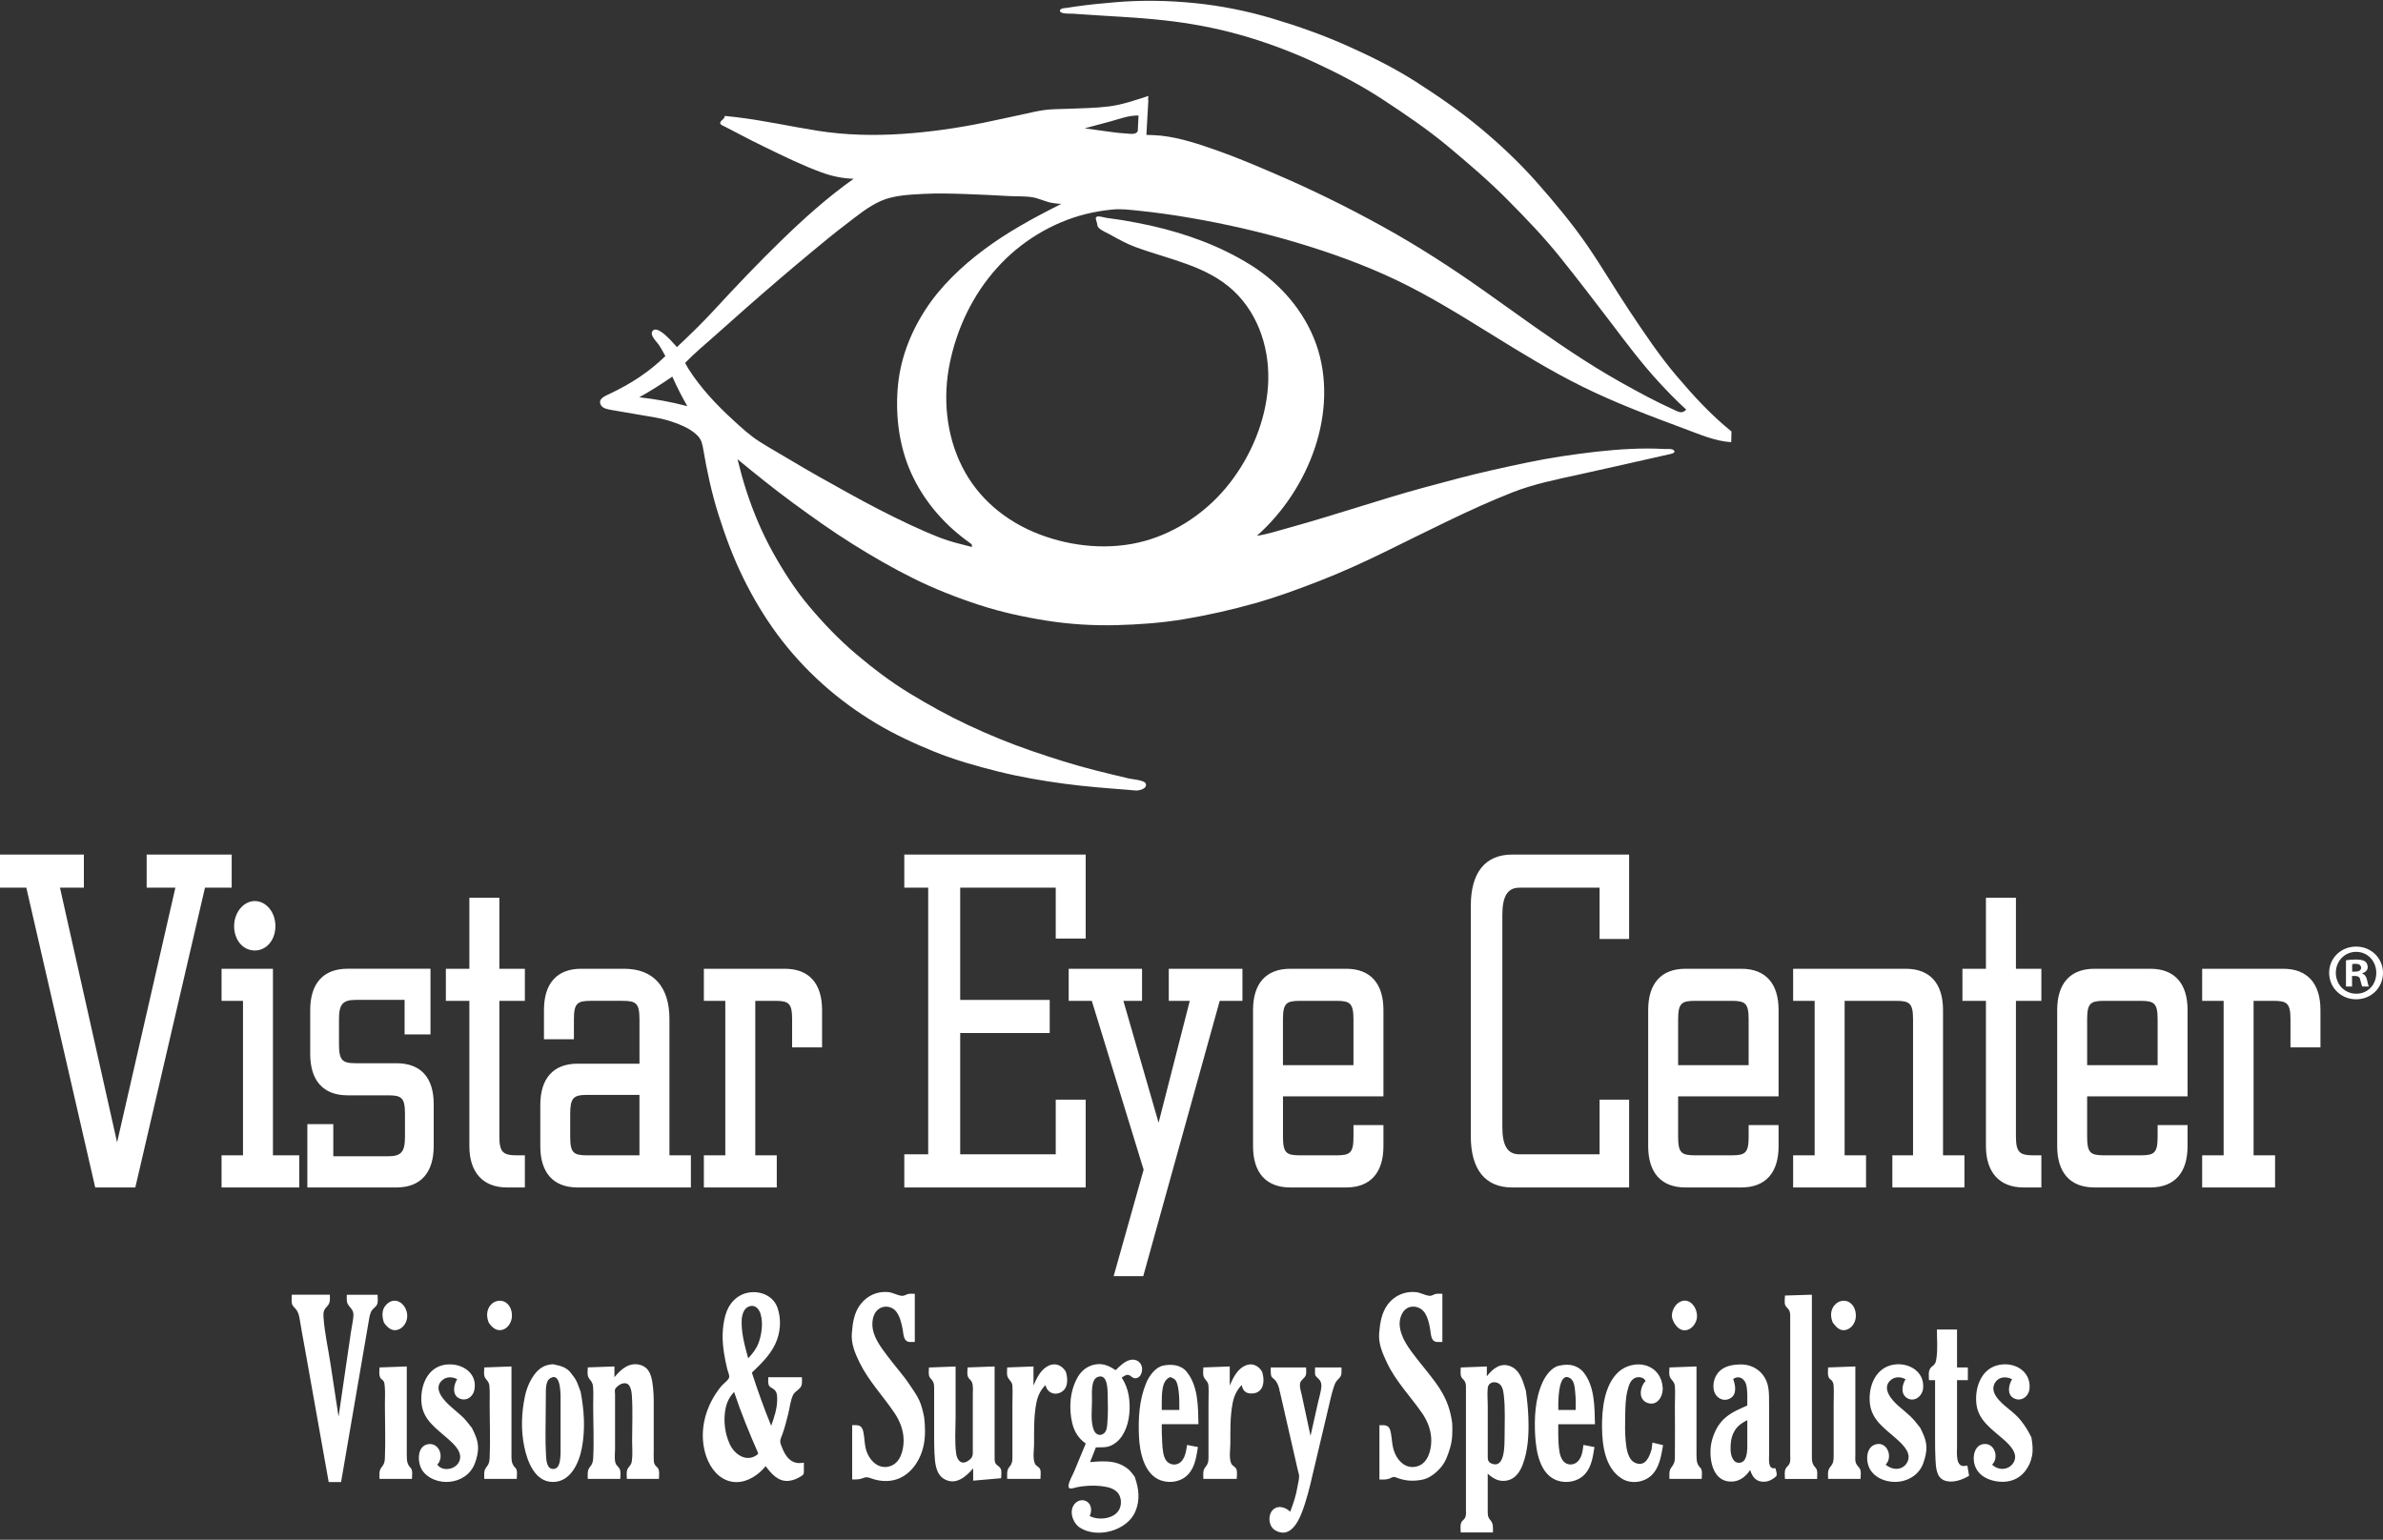
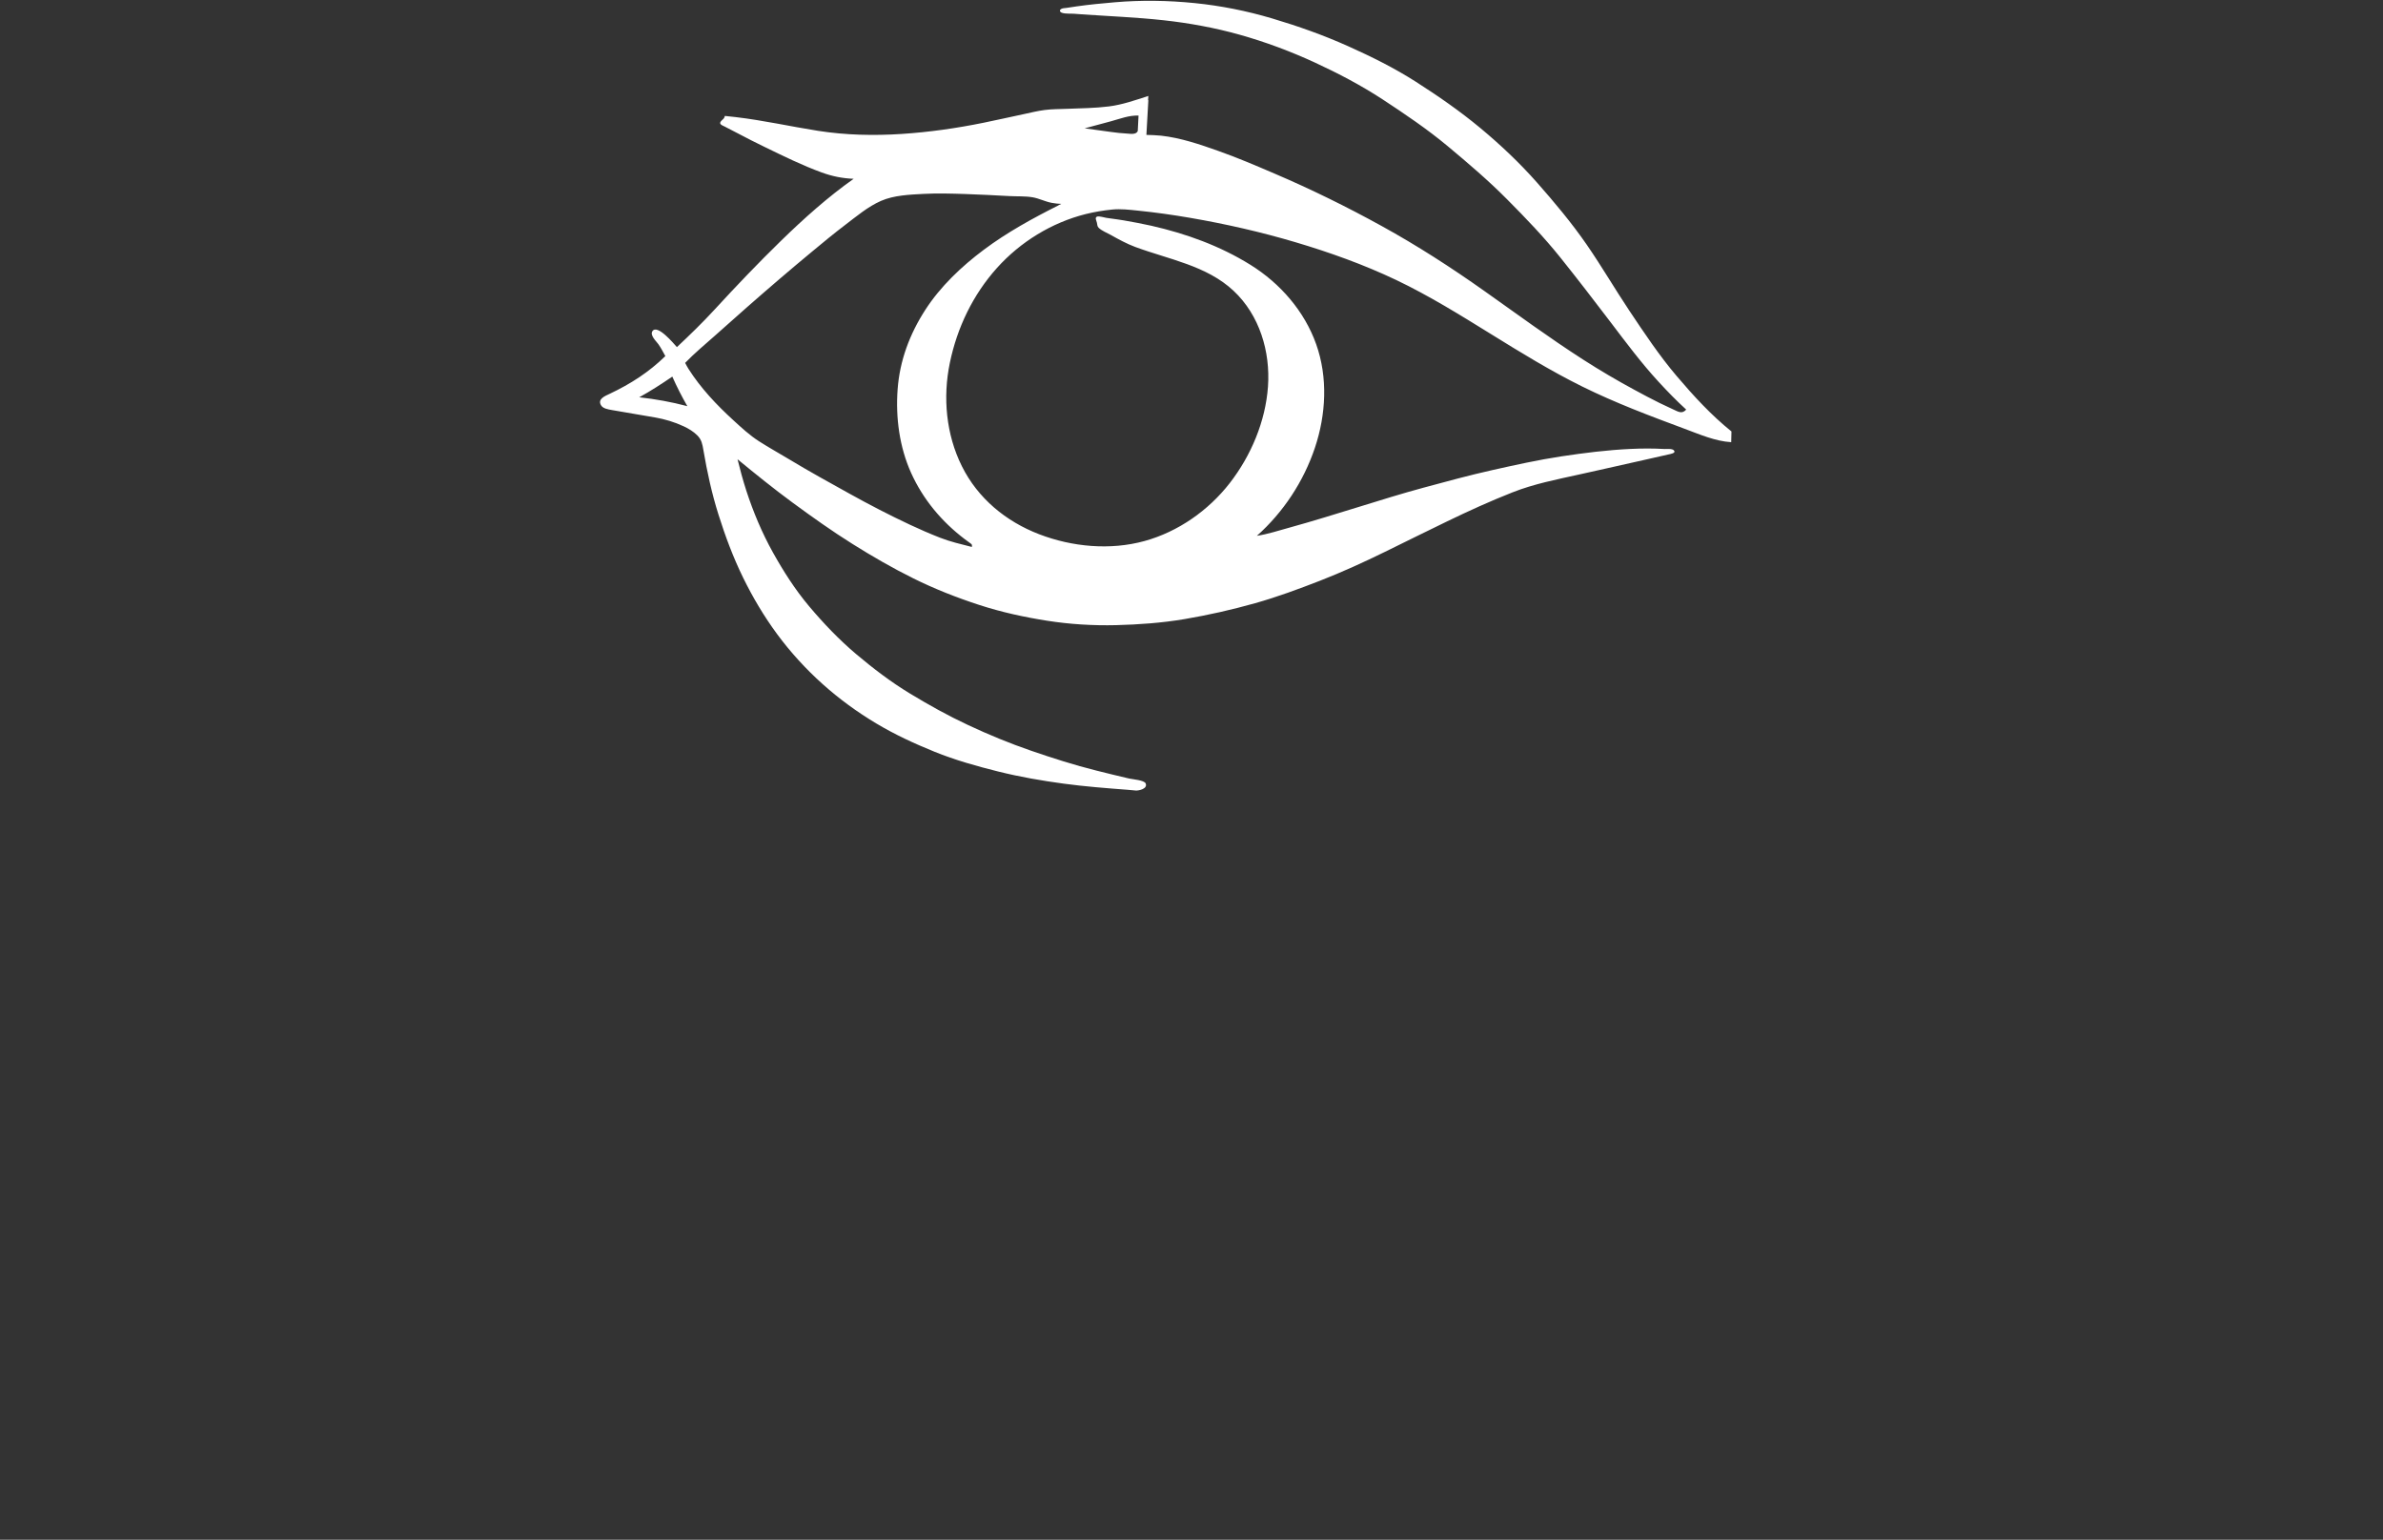
<svg xmlns="http://www.w3.org/2000/svg" id="Layer_1" viewBox="0 0 891.23 576">
  <rect x="0" y="0" width="891.23" height="576" fill="#333333" stroke="none" />
  <defs>
    <style>.cls-1{fill:none;}.cls-2{fill-rule:evenodd;}.cls-2,.cls-3{fill:#fff;}</style>
  </defs>
-   <path class="cls-2" d="M685.44,494.75c-.92-2.24-.94-4.67.76-6.61,1.37-1.56,3.71-2.1,5.51-.93,1.83,1.19,2.48,3.38,2.35,5.45-.14,2.08-1.43,4.13-3.48,4.78-2.36.74-3.87-.98-5.13-2.69M630.07,497.65c2.21,0,4.01-2.11,4.47-4.12.88-3.92-2.75-9.04-6.86-6.14-1.79,1.27-3.05,4.32-2.03,6.44.71,1.81,2.25,3.82,4.42,3.83M634.48,544.33v-33.16h0l-10.12.37c0,1.23-.33,2.95.43,4.04.78,1.12,1.49,1.52,1.61,3.06.17,2.25,0,4.57,0,6.82,0,6.66.08,13.32,0,19.97-.02,1.38-.36,2.3-1.21,3.36-1.09,1.36-.83,2.69-.83,4.43h12.07c0-1.17.35-2.94-.35-3.97-1.54-1.45-1.59-2.9-1.59-4.93M464.85,511.31c-2.51,1.61-3.77,4.39-4.93,7v-7.14l-9.88.37c0,1.28-.33,2.95.43,4.04.74,1.09,1.41,1.45,1.5,2.95.13,2.19,0,4.43,0,6.62v20.1c0,1.43-.16,2.39-1.09,3.47-1.15,1.34-.84,2.79-.84,4.51h12.49c0-1.09.3-2.69-.16-3.69-.43-.95-1.52-1.15-1.93-2.15-.87-2.12-.29-5.33-.29-7.52,0-4.89-.1-9.9.8-14.72.52-2.79,1.47-4.95,3.41-7.02.33,1.3.84,2.48,2.2,2.94,1.17.39,2.83.27,3.9-.37,2.55-1.54,2.33-5.16,1.55-7.58-1.57-2.68-4.39-3.57-7.15-1.8M424.37,552.44c1.57,4.41,2.1,8.7.2,13.1-3.07,7.1-14.22,10.1-20.69,5.93-2.83-1.83-4.38-6.74-1.58-9.3,1.4-1.28,3.59-1.33,4.91.15,1.11,1.25,1.05,3.41.32,4.79,3.29,1.77,9.16,1.13,11.03-2.38.87-1.64.87-3.75.07-5.4-.8-1.63-2.63-2.6-4.37-2.99-3.65-.82-7.8-.71-11.46,0-1.21.23-3.51,1.34-3.15-.8.28-1.69,1.43-3.55,2.09-5.11,1.46-3.47,2.89-6.95,4.33-10.43-2.72-1.93-4.27-4.37-5.06-7.64-1.36-5.67-.86-12.26,2.14-17.34,1.51-2.55,3.83-4.19,6.72-4.64,2.79-.44,5.08.67,7.4,2.17,1.45-1.45,3.27-3.28,5.34-3.8,2.03-.51,4.01.53,4.45,2.59.37,1.72-.44,4.34-2.62,4.24-.98-.05-1.51-1.03-2.4-1.23-.87-.2-1.85.51-2.51,1.01,1.33,2.07,2.2,4.31,2.61,6.75.72,4.37.37,9.67-1.67,13.63-1.13,2.18-2.49,3.77-4.67,4.89-1.97,1.01-3.85.73-5.95.81l-2.16,5.51c2.89-.25,5.94-.51,8.82.07,1.71.34,3.27,1.02,4.69,1.99,1.41.97,2.15,2.05,3.17,3.44M408.4,523.97c0,3.37-.63,7.92.72,11.09.61,1.45,2.05,2.24,3.47,1.34,1.42-.91,1.44-2.71,1.56-4.22.28-3.37.21-6.8.13-10.18-.05-2.1.03-8.32-3.77-6.89-2.68,1.01-2.06,6.64-2.11,8.86M191.29,545.31v-34.14h0l-10.18.37c0,1.23-.35,2.98.42,4.04.8,1.11,1.38,1.43,1.51,2.95.19,2.19.09,4.42.09,6.62,0,6.68.29,13.42,0,20.1-.06,1.39-.23,2.41-1.13,3.47-1.17,1.39-.89,2.71-.89,4.51h12.15c0-1.15.37-2.98-.38-3.97-1.2-1.2-1.58-2.3-1.58-3.95M372.13,546.9c-.18-.61-.15-1.22-.15-1.84v-33.89l-10.12.37c0,1.1-.28,2.59.21,3.62.35.73,1.03,1.06,1.37,1.79.64,1.37.38,3.36.38,4.85v20.43c0,2.09.17,2.93-1.73,4.23-2.5,1.71-4.13-.15-4.48-2.63-.64-4.55-.22-9.42-.22-14v-18.64l-9.98.37c0,.91-.14,1.91,0,2.81.14.94.61,1.21,1.14,1.87.95,1.14.81,2.65.81,4.05v12.57c0,3.62-.04,7.24.13,10.86.17,3.45.44,7.78,3.75,9.63,4.29,2.39,8.06-1,10.72-4.05v4.59h0l10.46-.91c0-1.14.43-3.14-.5-4.03-.67-.77-1.47-.91-1.8-2.01M300.64,550.15c0,1.22.05,1.39-1.02,2.08-1.38.89-2.93,1.55-4.57,1.73-3.97.43-6.53-2.61-8.7-5.49-.71.79-1.38,1.59-2.18,2.28-3.33,2.89-7.69,4.67-12.1,3.1-4.43-1.58-7.15-6.05-8.34-10.32-2.45-8.84.36-18.15,6.13-25.1.75-.89,2.41-1.97,2.8-3.05.29-.8-.41-2.2-.64-3.08-.52-2.08-.95-4.18-1.27-6.3-.72-4.74-.73-9.34.54-13.97,1.19-4.37,4.39-7.86,8.92-8.53,4.37-.66,9.06,1.34,10.58,5.75,1.52,4.41,1.11,9.44-.89,13.62-2.01,4.21-5.39,7.42-8.7,10.61,2.17,6.72,4.53,13.35,7.22,19.89,1.13-3.19,2.24-6.42,2.24-9.85,0-1.69-.05-3.05-1.59-4.05-.85-.55-1.42-.65-1.67-1.73-.19-.81-.07-1.71-.07-2.53h12.58c0,1.36.27,2.9-.7,3.99-.86.99-2.07,1.47-2.64,2.71-.99,2.13-1.21,4.78-1.79,7.04-.66,2.55-1.27,5.13-2.18,7.6-.63,1.69-1.15,2.37-.49,4.02.45,1.15.91,2.33,1.55,3.39,1.43,2.37,3.53,3.74,6.34,3.27.22.02.43,0,.64-.09v3ZM279.82,508.13c1.56-1.69,2.96-3.39,3.8-5.57,1.25-3.24,1.85-7.62.84-10.99-.55-1.86-1.93-3.55-4.07-2.93-2.03.59-2.61,2.5-2.96,4.39-.39,5.17,1.05,10.14,2.39,15.1M283.59,543.7c-3.34-7.56-6.42-15.15-9.04-22.98-1.77,1.87-2.76,3.89-3.24,6.44-.81,4.27-.2,9.13,1.61,13.06,1.79,3.87,6.19,6.92,10.18,4.05l.49-.57ZM491.81,511.54v2.44c.12,1.1,1.27,1.55,1.83,2.4.51.78.62,1.71.52,2.62-.2,1.89-.81,3.79-1.22,5.63-.93,4.17-1.87,8.34-2.81,12.5-1.1-5.12-2.2-10.25-3.3-15.38-.29-1.35-.95-3.16-.53-4.52.33-1.05,1.46-1.57,1.94-2.51.46-.93.23-2.17.23-3.17h-13.23c0,.89-.03,1.77.09,2.66.15.99.49,1.13,1.21,1.75,1.07.91,1.95,3.08,2.02,4.47h.07c1.43,6.26,2.86,12.52,4.29,18.78l2.48,10.84c.15.63.43,1.36.46,2.01.06,1.27-.39,2.77-.6,4.05-.51,3.23-1.55,6.36-2.73,9.41-1.87-1.89-5.08-2.65-6.86-.25-1.61,2.15-1.07,5.95,1.39,7.28,6.42,3.47,9.49-5.44,10.94-9.9,1.55-4.77,2.62-9.76,3.78-14.66,1.71-7.23,3.42-14.46,5.13-21.7.53-2.23,1-4.49,1.69-6.68.55-1.77.83-2.73,2.2-3.99,1.17-1.06.9-2.57.9-4.07h-9.9ZM582.79,532.77c0,2.29-.06,4.61.09,6.9.14,2.19.29,5.15,1.79,6.92,1.41,1.65,3.86,1.63,5.36.17,1.64-1.6,1.89-4.08,2.16-6.23l4.13.79c-.56,3.42-1.03,7.24-3.41,9.96-2.55,2.92-6.89,3.81-10.52,2.55-6.51-2.27-7.88-10.84-8.24-16.75-.39-6.6-.03-13.87,2.75-19.97,1.13-2.48,3.39-5.67,6.24-6.24,1.97-.39,3.47-.54,5.45.03,1.27.37,2.71,1.32,3.55,2.34,4.34,5.36,4.2,13,4.37,19.55h-13.74ZM582.79,527.43h6.51c0-2.05.07-4.14-.15-6.18-.19-1.83-.21-4.65-1.99-5.73-4.07-2.45-4.3,7.14-4.36,9.09v2.82ZM664.02,549.26c.13.71.55,1.79.45,2.49-.07.55-.42.73-.92,1.11-1.03.77-2.13,1.32-3.43,1.42-3.19.24-4.68-1.57-5.57-4.37-2.01,3.01-4.81,4.85-8.53,4.2-6.37-1.11-7.15-10.62-5.68-15.58.97-3.3,2.45-6.11,5.15-8.38,2.31-1.93,5.25-3.15,7.98-4.37,0-2.45.15-5.05-.32-7.46-.48-2.44-2.68-4.03-4.96-2.45.84,2.25,1.51,5.69-1.02,7.18-2.71,1.61-5.66-.25-6.22-3.08-.51-2.63.38-5.49,2.39-7.26,1.94-1.71,4.61-2.18,7.09-2.29,5.36-.26,9.8,3.02,10.84,8.34.45,2.28.34,4.76.36,7.08.03,2.89,0,5.78,0,8.68,0,3.31-.02,6.63,0,9.94,0,1.41-.4,4.95,1.8,4.8h.57ZM653.48,531.25c-2.14,1.13-3.75,2.15-4.93,4.32-1.17,2.13-1.39,4.47-1.32,6.87.05,1.92.85,4.93,3.29,4.77,2.67-.17,2.86-3.63,2.96-5.62v-10.34ZM735.52,548.25c-4.33,1.25-3.6-4.61-3.6-7.34v-24.61h4.05v-4.76h-4.05v-14.18h-7.53c0,3.48.35,7.14-.15,10.59-.09.67-.19,1.47-.53,2.07-.39.69-1.09,1.03-1.6,1.62-1.08,1.24-.69,3.12-.69,4.66h2.29v21.8c0,2.61.01,5.22.15,7.83.15,2.72.24,6.69,3.27,7.86,3.06,1.18,6.64-.16,9.3-1.72l-.65-3.81h-.28ZM448.21,532.77h-13.72c0,2.3,0,4.62.17,6.92.16,2.15.2,5.27,1.74,6.98,1.34,1.47,3.69,1.61,5.16.27,1.76-1.6,2.03-4.21,2.41-6.41l4.05.79c-.57,3.45-1.04,7.2-3.41,9.96-2.49,2.91-6.71,3.77-10.3,2.57-6.39-2.15-8.06-10.57-8.33-16.42-.31-6.79.06-13.72,2.69-20.07,1.08-2.61,3.41-5.91,6.35-6.51,3.16-.64,6.68-.33,8.86,2.39,4.29,5.37,4.19,13.02,4.34,19.55M441.07,527.43c0-2.45.03-4.9-.3-7.34-.15-1.06-.32-2.11-.75-3.09-.55-1.25-1.22-1.3-2.26-1.87-3.43,1.09-3.19,6.52-3.27,9.48v2.82h6.58ZM571.61,530.73c.2,5.77-.09,11.83-2.17,17.26-1.01,2.64-2.7,5.11-5.54,5.79-3.01.71-5.28-.49-7.5-2.48v13.65c0,1.34-.06,2.51.88,3.57,1.31,1.47,1.07,2.77,1.07,4.73h-12.05c0-1.11-.23-2.47.13-3.53.29-.87,1.18-1.22,1.56-2.05.41-.9.27-2.07.27-3.03v-45.45c0-.95,0-1.85-.58-2.67-.46-.66-1.11-.97-1.3-1.84-.23-.99-.07-2.12-.07-3.13l9.76-.37v3.67c2.23-2.87,5.2-5.35,9.05-3.66,3.51,1.54,4.55,5.81,5.56,9.1.49,3.53.82,6.88.94,10.44M562.43,521.99c-.23-2.03-.65-4.39-2.91-4.85-1.54-.31-2.93.46-3.11,2.07-.24,2.15,0,4.47,0,6.64v18.48c0,1.47-.11,2.55,1.51,3.19,5.07,1.97,4.72-7.33,4.79-9.98,0-5.15.29-10.42-.29-15.55M538.48,519.5c-2.58-3.99-5.68-7.49-8.59-11.24-2.84-3.67-6.1-7.78-6.42-12.61-.13-2.11.66-4.77,2.43-6.05,1.92-1.39,4.78-.93,6.36.76,1.62,1.75,2.27,4.76,2.64,7.06.19,1.19.23,2.62.87,3.66.78,1.27,2.36.91,3.67.91v-18c-.79,0-1.66-.1-2.43.05-.79.15-1.53.79-2.35.71-1.74-.16-3.39-1.23-5.21-1.4-4.01-.37-7.82,1.25-10.3,4.44-2.45,3.16-3.03,7.12-3.35,10.96-.33,3.98,1.33,7.65,2.99,11.16,3.22,6.8,8.73,12.49,13.01,18.63,2.19,3.15,3.57,6.78,3.49,10.65-.07,3.47-1.3,8.09-5.04,9.28-4.63,1.47-7.96-2.31-9.12-6.37-.53-1.89-.53-3.83-.9-5.75-.19-.99-.37-2.19-1.28-2.79-.85-.58-2.09-.41-3.05-.41v20.32c1.33,0,2.55.1,3.79-.37.48-.19,1-.56,1.51-.59.65-.03,1.38.38,1.99.57,2.99.98,5.43,1.03,8.51.5,2.81-.49,5.22-2.42,7.06-4.52,1.93-2.19,2.81-4.89,3.62-7.63.85-2.89.87-6.02.74-9.02-.63-4.82-2.02-8.83-4.66-12.91M759.72,537.69c-1.19-2.41-2.31-4.26-3.98-6.36-1.31-1.65-3.03-3.07-4.65-4.39-2.7-2.21-7.66-6.24-4.64-10.14,1.47-1.9,4.09-1.89,6.06-.85-1.26,2.01-2,5.57.48,7.02,2.86,1.66,5.81-.59,6.05-3.59.54-6.78-6.2-10.29-12.22-8.6-6.21,1.74-8.4,8.95-7.62,14.72.83,6.1,6.11,9.38,10.33,13.16,2.18,1.97,5.37,5.09,3.61,8.3-1.69,3.08-5.76,3.27-8.09.93,2.58-2.52,1.07-7.83-2.79-7.72-3.96.11-4.73,5.09-3.67,8.08,1.38,3.91,5.19,5.64,9.04,6.02,3.78.37,7.37-.85,9.75-3.92,1.32-1.71,2.21-3.63,2.59-5.76.45-2.45.15-4.47-.24-6.89M677.63,544.41v-60.08l-10.06.31c0,1.05-.29,2.53.08,3.54.29.81,1.19,1.3,1.55,2.11.4.9.33,1.75.33,2.7v51.05c0,.99.13,2.09-.12,3.07-.27,1.05-1.07,1.37-1.55,2.24-.6,1.08-.3,2.7-.3,3.89h12.02c0-1.23.31-2.86-.38-3.97-1.55-1.57-1.58-2.71-1.58-4.85M693.95,546.72c-.15-.78-.06-1.63-.06-2.41v-33.14l-10.19.37c0,1.25-.31,2.93.43,4.04.27.39.78.63,1.06,1.01.42.55.55,1.25.59,1.94.13,2.19,0,4.43,0,6.62v19.64c0,1.75-.17,2.67-1.3,4.03-1.09,1.29-.78,2.77-.78,4.41h12.14c0-1.17.35-2.93-.36-3.97-.64-.89-1.31-1.35-1.53-2.54M714.24,529.6c-1.35-1.23-2.73-2.39-4.1-3.55-2.58-2.19-6.76-6.88-2.82-9.94,1.55-1.2,3.68-1.08,5.35-.17-1.28,2.02-1.9,5.27.31,6.88,2.73,1.98,5.87-.36,6.23-3.29.82-6.84-6.26-10.49-12.22-8.76-6.13,1.77-8.36,8.74-7.63,14.48.79,6.27,5.94,9.39,10.23,13.29,2.31,2.11,5.62,5.31,3.58,8.7-1.81,3.01-5.68,2.71-7.94.64,2.82-2.79.59-8.78-3.72-7.57-4.01,1.13-3.79,6.98-1.84,9.8,2.27,3.31,6.7,4.61,10.53,4.17,4.03-.47,7.72-2.96,9.1-6.95.7-2.01,1.27-4.11,1.15-6.27-.15-2.64-1.15-4.59-2.28-6.92-1.26-1.58-2.43-3.18-3.93-4.54M617.71,542.09c-.79,2.74-2.21,6.59-5.89,5.25-2.96-1.07-3.53-5.3-3.8-7.98-.32-3.21-.28-6.51-.21-9.73.07-3.07.09-6.4.85-9.39.43-1.68.95-3.79,2.63-4.68,1.35-.72,3.42-.45,4.17,1.03-2.11,2.13-2.93,6.86.61,8.19,3.73,1.4,5.95-2.43,5.77-5.64-.21-3.98-2.51-7.25-6.43-8.38-3.33-.97-7.41.07-9.98,2.36-5.43,4.85-6.35,14-6.28,20.79.07,6.89,1.14,15.36,7.5,19.27,3.35,2.07,8.16,1.41,10.96-1.25,3.05-2.89,3.68-7.37,4.37-11.32l-3.98-.96-.29,2.45ZM343.73,523.73c-.93-2-2.24-3.78-3.45-5.61-2.53-3.81-5.63-7.18-8.36-10.84-2.66-3.56-5.75-7.5-5.66-12.16.05-2.29.84-4.7,2.97-5.81,1.92-1.01,4.49-.49,5.87,1.23,1.48,1.85,2.11,4.59,2.51,6.88.21,1.23.23,2.59.92,3.66.78,1.25,2.29.91,3.6.91v-18c-.83,0-1.73-.11-2.53.09-.77.19-1.45.75-2.27.67-1.73-.15-3.37-1.23-5.17-1.4-4.03-.39-7.77,1.29-10.26,4.47-2.49,3.18-3.01,7.05-3.32,10.93-.31,3.93,1.21,7.52,2.9,10.97,3.36,6.87,8.8,12.52,13.04,18.82,2.09,3.1,3.47,6.66,3.43,10.45-.04,3.59-1.19,8.24-5.07,9.49-4.47,1.43-7.94-2.36-9.03-6.34-.51-1.89-.5-3.89-.84-5.8-.17-.99-.37-2.17-1.25-2.79-.81-.57-2.13-.42-3.05-.42v20.32c1.53,0,2.72.05,4.13-.54,1.44-.61,2.31-.07,3.76.39,2.73.86,5.78,1.02,8.56.15,5.74-1.79,9.31-7.56,10.37-13.23.61-3.31.48-6.8.09-10.12-.45-2.17-.95-4.35-1.88-6.38M391.41,511.31c-2.5,1.6-3.75,4.39-4.89,7v-7.14l-9.84.37c0,1.29-.32,2.94.43,4.04.74,1.09,1.43,1.45,1.53,2.95.13,2.19,0,4.43,0,6.62v20.1c0,1.42-.17,2.4-1.1,3.47-1.15,1.35-.85,2.79-.85,4.51h12.43c0-1.09.3-2.69-.16-3.69-.39-.85-1.41-1.06-1.84-1.89-1.01-1.91-.38-5.41-.38-7.44,0-4.94-.12-10.02.75-14.89.51-2.87,1.47-5.1,3.51-7.2.59,2.81,3.49,4.15,6.07,2.54,2.53-1.59,2.31-5.1,1.53-7.55-1.61-2.66-4.39-3.59-7.18-1.8M244.91,547.92c-.37-.65-.41-1.34-.42-2.07-.04-1.21,0-2.42,0-3.63v-14.36c0-2.74.07-5.52-.21-8.25-.35-3.42-.74-7.76-4.64-8.96-4.19-1.29-7.42,1.54-9.84,4.55v-4.03c-3.33.15-6.66.25-9.98.35,0,1.26-.32,2.95.45,4.05.83,1.2,1.4,1.59,1.53,3.19.19,2.23.05,4.53.05,6.77,0,6.62.34,13.34,0,19.96-.07,1.32-.33,2.23-1.17,3.23-1.15,1.36-.86,2.79-.86,4.51h12.16c0-1.1.29-2.67-.21-3.68-.44-.89-1.29-1.29-1.59-2.32-.45-1.55-.15-3.51-.15-5.08v-20.52c0-.51-.17-1.36,0-1.85.29-.85,1.59-1.81,2.39-2.1,3.17-1.13,3.73,2.05,3.9,4.43.38,5.57.09,11.24.09,16.82,0,2.49.25,5.12-.09,7.6-.17,1.24-.61,1.6-1.33,2.53-.88,1.14-.55,2.81-.55,4.17h12c0-1.19.33-2.9-.35-3.97-.35-.52-.85-.79-1.17-1.34M217.17,520.69c1.3,7.01,1.77,13.8.47,20.85-1.03,5.54-4.11,12.76-10.75,12.84-6.86.09-9.68-7.72-10.82-13.19-1.27-6.16-1.05-12.55.21-18.68.64-3.07,1.76-5.82,3.61-8.35.91-1.25,2.1-2.38,3.55-3.05.95-.44,2.91-.96,3.97-.67v.03c2.41.47,4.58,1.1,6.13,3.17.73.98,1.54,1.94,2.07,3.04.61,1.29,1.05,2.69,1.56,4.01M205.73,515.62c-1.84,1.15-1.54,4.66-1.59,6.54-.05,2.06-.05,4.11-.05,6.17,0,5.21-.21,10.48.1,15.7.11,1.83.13,5.61,2.81,5.48,2.56-.13,2.49-3.87,2.65-5.69v-18.86c0-2.18.47-12.09-3.93-9.35M129.7,484.33c0,1.53-.25,2.88.77,4.11,1.01,1.21,1.81,1.99,1.71,3.72-.12,1.99-.62,4.01-.91,5.99-1.17,8.05-2.35,16.1-3.53,24.15-.37,2.55-.75,5.11-1.12,7.66-1.01-6.66-2.03-13.32-3.05-19.99-.87-5.67-2.21-11.51-2.58-17.24-.11-1.63-.01-2.67,1.2-3.88,1.4-1.39,1.18-2.57,1.18-4.51h-14.24c0,1.07-.2,2.33.06,3.37.22.9.99,1.39,1.53,2.1.91,1.19,1.17,2.47,1.4,3.92.56,3.52,1.25,7.03,1.87,10.54,2.35,13.23,4.71,26.45,7.07,39.68.62,3.49,1.24,6.97,1.87,10.46h4.63c1.57-9.14,3.14-18.28,4.71-27.43,1.87-10.9,3.73-21.79,5.62-32.68.25-1.43.41-2.99,1.26-4.2.52-.73,1.45-1.23,1.84-2.04.51-1.05.22-2.59.22-3.71h-11.5ZM148.75,497.45c2.11-.65,3.45-2.79,3.55-4.93.19-4.29-4.3-8.23-7.9-4.4-1.75,1.85-1.55,4.43-.81,6.64,1.18,1.72,2.89,3.39,5.16,2.69M152.13,544.31v-33.14l-10.2.37c0,1.23-.33,2.95.42,4.04.28.41.83.65,1.09,1.07.35.56.39,1.3.45,1.93.21,2.27.06,4.6.06,6.88,0,6.62.27,13.3,0,19.92-.05,1.31-.25,2.33-1.12,3.34-1.18,1.39-.9,2.71-.9,4.51h12.14c0-1.17.35-2.93-.36-3.97-1.52-1.49-1.57-2.89-1.57-4.95M172.53,529.6c-1.34-1.19-2.75-2.37-4.08-3.55-2.53-2.25-6.83-6.83-2.81-9.94,1.54-1.19,3.69-1.09,5.35-.17-1.27,2-1.99,5.59.49,7.02,2.69,1.54,5.45-.33,5.96-3.14,1.27-6.99-6.09-10.64-12.04-9.08-6.18,1.63-8.34,8.65-7.74,14.32.65,6.24,5.69,9.42,9.97,13.26,2.35,2.12,5.9,5.31,3.89,8.82-1.53,2.67-6.06,3.4-7.98.75,2.63-2.71.87-8.07-3.15-7.68-4.58.44-4.38,6.98-2.44,9.85,2.18,3.23,6.43,4.62,10.19,4.26,4.16-.4,7.81-2.73,9.4-6.76.79-2.03,1.35-4.29,1.23-6.49-.15-2.63-1.16-4.6-2.28-6.92-1.27-1.59-2.43-3.19-3.95-4.54M188,497.43c2.12-.65,3.39-2.93,3.46-5.05.06-1.97-.61-4.05-2.35-5.17-1.82-1.15-4.19-.66-5.58.93-1.65,1.91-1.64,4.41-.75,6.61,1.18,1.79,2.91,3.39,5.23,2.68" />
  <path class="cls-2" d="M647.56,161.4c-7.66-6.18-14.11-13.22-20.47-20.7-6.51-7.66-12.16-16.16-17.74-24.51-5.41-8.12-10.33-16.55-15.87-24.59-5.69-8.24-12.13-15.92-18.75-23.43-6.43-7.28-13.64-14.08-21.11-20.29-7.66-6.37-15.75-11.95-24.13-17.32-8.02-5.13-16.64-9.4-25.3-13.28-9.24-4.15-18.75-7.51-28.46-10.4-9.51-2.82-19.12-4.74-28.99-5.73-9.87-.99-19.92-1.15-29.81-.3-4.78.41-9.56.86-14.31,1.54-1.27.18-2.53.37-3.8.57-.51.08-1.21.07-1.69.27-1.02.42-.93,1.23.09,1.57,1.32.43,3.19.24,4.57.35.8.06,1.6.12,2.4.18,10.32.73,20.74,1.12,31.03,2.25,9.58,1.05,19.08,2.79,28.36,5.39,9.68,2.72,19.09,6.23,28.23,10.45,8.7,4.02,17.31,8.54,25.34,13.8,8.34,5.47,16.63,11.08,24.3,17.47,7.6,6.34,15.18,12.8,22.16,19.84,7.04,7.09,13.86,14.17,20.1,21.98,6.28,7.86,12.42,15.82,18.51,23.84,5.83,7.67,11.56,15.39,18.1,22.49,3.3,3.59,6.7,7.09,10.31,10.38-1.59,1.8-3.03.76-4.87-.07-1.72-.78-3.41-1.57-5.11-2.41-3.17-1.57-6.28-3.22-9.38-4.91-6.5-3.51-12.87-7.26-19.09-11.25-12.68-8.14-24.81-17.07-37.1-25.77-12.31-8.72-25.08-16.96-38.3-24.24-13.01-7.18-26.43-13.78-40.1-19.63-6.97-2.99-13.93-5.97-21.09-8.5-6.91-2.45-14.04-4.88-21.37-5.69-1.82-.2-3.64-.22-5.47-.29l.73-13.02-.11.05.11-1.59c-4.83,1.55-9.68,3.27-14.74,3.91-5.19.65-10.48.69-15.72.9-2.79.11-5.63.08-8.41.45-2.55.33-5.09.97-7.61,1.51-5.03,1.07-10.04,2.2-15.06,3.23-10.14,2.07-20.38,3.53-30.71,4.21-10.44.68-20.95.45-31.29-1.17-10.29-1.62-20.48-3.93-30.84-5.14-1.33-.16-2.66-.31-4-.43-.21,1-.67,1.16-1.31,1.81-1.18,1.23.21,1.65,1.25,2.17,1.74.89,3.49,1.78,5.23,2.71,3.21,1.71,6.46,3.34,9.73,4.93,7.02,3.41,14,6.86,21.34,9.54,3.95,1.44,7.74,2.19,11.92,2.36-9.68,6.85-18.66,14.9-27.15,23.17-8.54,8.33-16.78,16.96-24.85,25.74-4.49,4.88-9.26,9.52-14.1,14.05-1.19-1.32-7.26-8.64-9.13-6-1.11,1.57,1.51,3.9,2.25,4.97.96,1.39,1.74,2.91,2.56,4.39-6.18,6.03-12.98,10.4-20.75,14.08-1.85.87-4.71,1.97-3.29,4.34.73,1.23,2.65,1.51,4.07,1.77,5.34.93,10.7,1.83,16.04,2.75,3.77.65,7.34,1.73,10.79,3.33,1.83.85,3.68,1.97,5.11,3.41,1.61,1.63,1.89,3.31,2.26,5.47,1.38,8.13,3.15,16.28,5.64,24.15,2.54,8.07,5.49,15.98,9.21,23.58,3.62,7.4,7.8,14.43,12.68,21.07,5.01,6.8,10.73,13.06,17.01,18.7,6.21,5.57,12.94,10.48,20.09,14.76,6.97,4.17,14.27,7.54,21.79,10.59,7.73,3.14,15.78,5.39,23.86,7.41,8.06,2.01,16.29,3.43,24.52,4.54,7.92,1.07,15.88,1.68,23.85,2.29,1,.08,2.01.19,3.01.27,1.21.1,4.58-.66,3.74-2.65-.53-1.23-4.83-1.53-6.18-1.83-4.11-.94-8.2-1.97-12.3-2.99-8.22-2.05-16.34-4.65-24.35-7.41-8.01-2.75-15.89-6.01-23.56-9.6-7.53-3.52-14.73-7.53-21.83-11.84-7.13-4.33-13.72-9.36-20.09-14.74-6.39-5.41-12.18-11.48-17.57-17.88-5.22-6.21-9.6-13.08-13.54-20.15-4.07-7.31-7.34-15.12-9.93-23.07-1.25-3.87-2.32-7.81-3.29-11.76,6.76,5.55,13.54,11.04,20.59,16.22,7.32,5.37,14.73,10.66,22.43,15.48,7.35,4.61,14.87,8.96,22.65,12.82,7.97,3.96,16.27,7.23,24.72,9.98,8.29,2.7,16.83,4.56,25.43,5.91,8.46,1.33,17.2,1.86,25.77,1.65,8.56-.22,17.06-.83,25.52-2.25,8.92-1.51,17.7-3.49,26.41-5.94,8.26-2.33,16.32-5.31,24.31-8.42,8.28-3.23,16.35-6.91,24.33-10.82,7.73-3.8,15.45-7.62,23.21-11.38,8.04-3.89,16.21-7.62,24.53-10.89,8-3.15,16.52-4.81,24.9-6.66,8.92-1.96,17.82-4,26.73-5.99,2.22-.5,4.44-1.01,6.66-1.51.71-.16,3.01-.51,1.97-1.56-.69-.69-2.49-.42-3.42-.47-4.23-.25-8.5-.23-12.74-.03-8.68.41-17.29,1.48-25.87,2.78-8.66,1.31-17.29,3.23-25.84,5.14-8.62,1.93-17.14,4.25-25.67,6.56-8.2,2.21-16.32,4.76-24.43,7.26-8.6,2.65-17.19,5.33-25.86,7.72-3.97,1.09-8.02,2.43-12.1,3.05,9.94-8.86,17.5-20.37,21.72-32.97,4.15-12.4,4.89-26.27.46-38.72-4.39-12.36-13.46-22.77-24.55-29.67-11.4-7.1-24.04-11.67-37.1-14.64-3.42-.77-6.88-1.4-10.34-2.01-1.61-.28-3.23-.48-4.84-.71-.54-.08-1.08-.15-1.62-.23-.77-.11-2.76-.75-3.48-.47-.94.35-.27,1.45-.08,2.26.19.81.11,1.38.67,1.93,1.14,1.12,3.17,1.91,4.58,2.7,2.89,1.63,5.95,3.29,9.06,4.45,12.58,4.68,26.69,6.94,36.8,16.41,9.73,9.11,13.8,22.74,12.88,35.82-.92,13.02-6.34,25.87-14.3,36.12-7.96,10.25-19.32,18.22-31.87,21.67-12.84,3.54-27.05,2.21-39.39-2.53-12.46-4.78-22.94-13.42-28.93-25.47-5.92-11.9-7.18-25.79-4.48-38.71,2.73-13.13,8.61-25.41,17.6-35.43,8.76-9.76,20.48-16.98,33.21-20.17,3.24-.81,6.59-1.36,9.91-1.69,3.15-.31,6.33.07,9.47.39,6.59.67,13.18,1.59,19.71,2.72,13.28,2.29,26.44,5.28,39.37,9.12,12.83,3.81,25.53,8.36,37.64,14.12,12.27,5.85,23.87,13.06,35.42,20.21,11.15,6.91,22.37,13.81,34.13,19.63,12.41,6.14,25.33,11,38.3,15.82,5.64,2.09,11.42,4.65,17.46,5.02.05-1.37.04-2.66.09-4.01M256.94,151.91c-5.89-1.56-11.8-2.62-17.86-3.29,4.27-2.36,8.34-4.99,12.36-7.74,1.69,3.81,3.55,7.47,5.63,11.08l-.13-.05ZM395.92,76.79c-9.74,4.9-19.26,10.11-28.01,16.66-8.32,6.23-16.22,13.72-21.87,22.49-5.83,9.04-9.56,18.97-10.34,29.74-.77,10.56.69,21.54,5.05,31.23,4.45,9.86,11.42,18.22,20.03,24.75.67.51,1.37,1.01,2.05,1.51.73.53.71.52.65,1.44-4.01-1.03-8.06-1.95-11.93-3.47-3.8-1.49-7.54-3.12-11.24-4.85-7.65-3.59-15.15-7.48-22.54-11.58-7.54-4.19-15.12-8.35-22.51-12.82-3.79-2.29-7.68-4.43-11.4-6.82-3.47-2.22-6.58-5.1-9.6-7.87-6.27-5.73-12.18-12-16.76-19.19-.47-.73-.85-1.49-1.26-2.26,3.47-3.61,7.4-6.85,11.14-10.18,4-3.55,7.98-7.12,12-10.65,8.06-7.08,16.19-14.06,24.45-20.9,4.04-3.35,8.1-6.72,12.28-9.89,4.2-3.19,8.5-6.84,13.36-8.97,4.87-2.14,10.78-2.35,16.01-2.63,5.15-.28,10.38-.11,15.53.05,5.51.17,11,.49,16.5.77,2.82.15,5.86-.02,8.66.45,2.44.41,4.75,1.64,7.21,2.09,1.15.21,2.37.35,3.54.38l-1.03.48ZM425.51,49c-.6,1.56-3.02.99-4.34.94-1.84-.08-3.63-.31-5.46-.55-3.35-.45-6.7-.92-10.05-1.38,3.27-.88,6.54-1.74,9.79-2.63,3.46-.95,6.76-2.27,10.36-2.15l-.29,5.76Z" />
-   <path class="cls-3" d="M86.64,332.07h-9.98l-26.05,112.14h-15l-25.76-112.14H0v-12.38h31.37v12.38h-8.94l21.36,95.27,21.8-95.27h-10.74v-12.38h31.8v12.38ZM95.29,355.56c4.39,0,7.71-3.91,7.71-9.13s-3.48-9.36-7.71-9.36-7.73,4.31-7.73,9.36,3.16,9.13,7.73,9.13M102.09,362.4h-19.23v12h8.02v57.79h-8.02v12.02h29.07v-12.02h-9.85v-69.79ZM148.29,397.74h-15.15c-5.15,0-6.36-1.07-6.36-7.18v-9.16c0-5.73,1.35-7.36,6.36-7.36h18.18v12.92h9.68v-24.57h-31.04c-9.09,0-13.94,5.55-13.94,15.42v16.5c0,9.87,4.85,15.43,13.94,15.43h15.14c5.14,0,6.36.9,6.36,7v8.44c0,5.74-1.35,7.36-6.36,7.36h-20.45v-12.02h-9.7v23.69h33.33c9.08,0,13.92-5.57,13.92-15.44v-15.8c0-9.86-4.84-15.23-13.92-15.23M186.76,335.84h-11.22v26.56h-8.79v12h8.79v54.37c0,9.69,5,15.44,14.08,15.44h6.68v-12.02h-3.02c-5.01,0-6.52-1.07-6.52-7v-50.79h9.54v-12h-9.54v-26.56ZM250.36,432.19h8.03v12.02h-42.4c-9.09,0-13.92-5.57-13.92-15.44v-15.42c0-9.88,4.83-15.44,13.92-15.44h23.17v-16.5c0-6.1-1.21-7.01-6.36-7.01h-11.82c-5.12,0-6.34.91-6.34,7.01v7.35h-11.2v-10.94c0-9.88,4.83-15.42,13.91-15.42h16.05c11.06,0,16.97,6.81,16.97,18.84v50.95ZM239.15,409.58h-19.52c-5.15,0-6.38,1.07-6.38,7.17v8.44c0,6.1,1.23,7,6.38,7h19.52v-22.61ZM293.52,362.4h-30.28v12h8.02v57.79h-8.02v12.02h27.27v-12.02h-8.04v-57.79h7.42c5.17,0,6.36.92,6.36,7.01v10.4h11.2v-13.99c0-9.88-4.83-15.42-13.92-15.42M394.84,431.81h-35.73v-45.38h33.48v-12.38h-33.48v-41.98h35.73v19.02h11.2v-31.4h-67.84v12.38h8.94v99.74h-8.94v12.4h67.84v-32.84h-11.2v20.43ZM437.11,374.4h7.86l-11.66,45.59-13.17-45.59h6.98v-12h-27.43v12h8.64l19.38,63.16-11.21,39.83h11.07l28.6-102.99h8.5v-12h-27.55v12ZM517.4,377.82v32.3h-37.57v15.08c0,6.09,1.22,6.99,6.37,6.99h13.63c5.14,0,6.37-.9,6.37-6.99v-4.32h11.2v7.89c0,9.88-4.85,15.44-13.92,15.44h-20.91c-9.1,0-13.94-5.57-13.94-15.44v-50.95c0-9.88,4.83-15.42,13.94-15.42h20.91c9.07,0,13.92,5.55,13.92,15.42M506.19,381.41c0-6.09-1.23-7.01-6.37-7.01h-13.63c-5.15,0-6.37.92-6.37,7.01v17.05h26.37v-17.05ZM550.07,338.88v86.14c0,12.54,5.46,19.19,15.45,19.19h43.76v-32.85h-11.04v20.45h-30c-4.54,0-6.37-3.4-6.37-10.2v-79.32c0-6.82,1.83-10.22,6.37-10.22h30v19.19h11.04v-31.58h-43.76c-9.99,0-15.45,6.64-15.45,19.19M665.18,377.82v32.3h-37.57v15.08c0,6.09,1.23,6.99,6.38,6.99h13.62c5.15,0,6.37-.9,6.37-6.99v-4.32h11.2v7.89c0,9.88-4.83,15.44-13.92,15.44h-20.91c-9.1,0-13.94-5.57-13.94-15.44v-50.95c0-9.88,4.85-15.42,13.94-15.42h20.91c9.09,0,13.92,5.55,13.92,15.42M653.98,381.41c0-6.09-1.21-7.01-6.37-7.01h-13.62c-5.15,0-6.38.92-6.38,7.01v17.05h26.37v-17.05ZM726.68,377.82c0-9.88-4.85-15.42-13.94-15.42h-42.12v12h8.05v57.79h-8.05v12.02h27.27v-12.02h-8.01v-57.79h19.22c5.14,0,6.37.92,6.37,7.01v50.78h-7.74v12.02h26.96v-12.02h-8.01v-54.37ZM753.95,335.84h-11.22v26.56h-8.79v12h8.79v54.37c0,9.69,4.99,15.44,14.06,15.44h6.67v-12.02h-3.01c-5.01,0-6.5-1.07-6.5-7v-50.79h9.51v-12h-9.51v-26.56ZM818.14,377.82v32.3h-37.56v15.08c0,6.09,1.22,6.99,6.37,6.99h13.61c5.17,0,6.38-.9,6.38-6.99v-4.32h11.2v7.89c0,9.88-4.83,15.44-13.92,15.44h-20.91c-9.08,0-13.93-5.57-13.93-15.44v-50.95c0-9.88,4.85-15.42,13.93-15.42h20.91c9.1,0,13.92,5.55,13.92,15.42M806.94,381.41c0-6.09-1.21-7.01-6.38-7.01h-13.61c-5.15,0-6.37.92-6.37,7.01v17.05h26.36v-17.05ZM853.89,362.4h-30.29v12h8.03v57.79h-8.03v12.02h27.27v-12.02h-8.04v-57.79h7.42c5.16,0,6.38.92,6.38,7.01v10.4h11.21v-13.99c0-9.88-4.85-15.42-13.94-15.42M885.26,366.58c.3,1.49.47,2.09.72,2.45h-2.45c-.3-.36-.48-1.26-.78-2.39-.17-1.08-.77-1.55-2.03-1.55h-1.07v3.95h-2.27v-9.8c.89-.18,2.15-.3,3.77-.3,1.85,0,2.69.3,3.41.72.53.41.95,1.19.95,2.15,0,1.08-.83,1.91-2.03,2.27v.12c.95.36,1.49,1.07,1.79,2.39M883.04,362.04c0-.89-.65-1.49-2.09-1.49-.6,0-1.02.06-1.25.12v2.81h1.07c1.25,0,2.27-.41,2.27-1.43M891.23,363.9c0,5.55-4.36,9.92-10.04,9.92s-10.1-4.36-10.1-9.92,4.47-9.8,10.1-9.8,10.04,4.37,10.04,9.8M888.72,363.96c0-4.37-3.17-7.89-7.53-7.89s-7.6,3.52-7.6,7.83,3.23,7.83,7.65,7.83,7.48-3.47,7.48-7.77" />
  <rect class="cls-1" x="0" width="891.23" height="576" />
</svg>